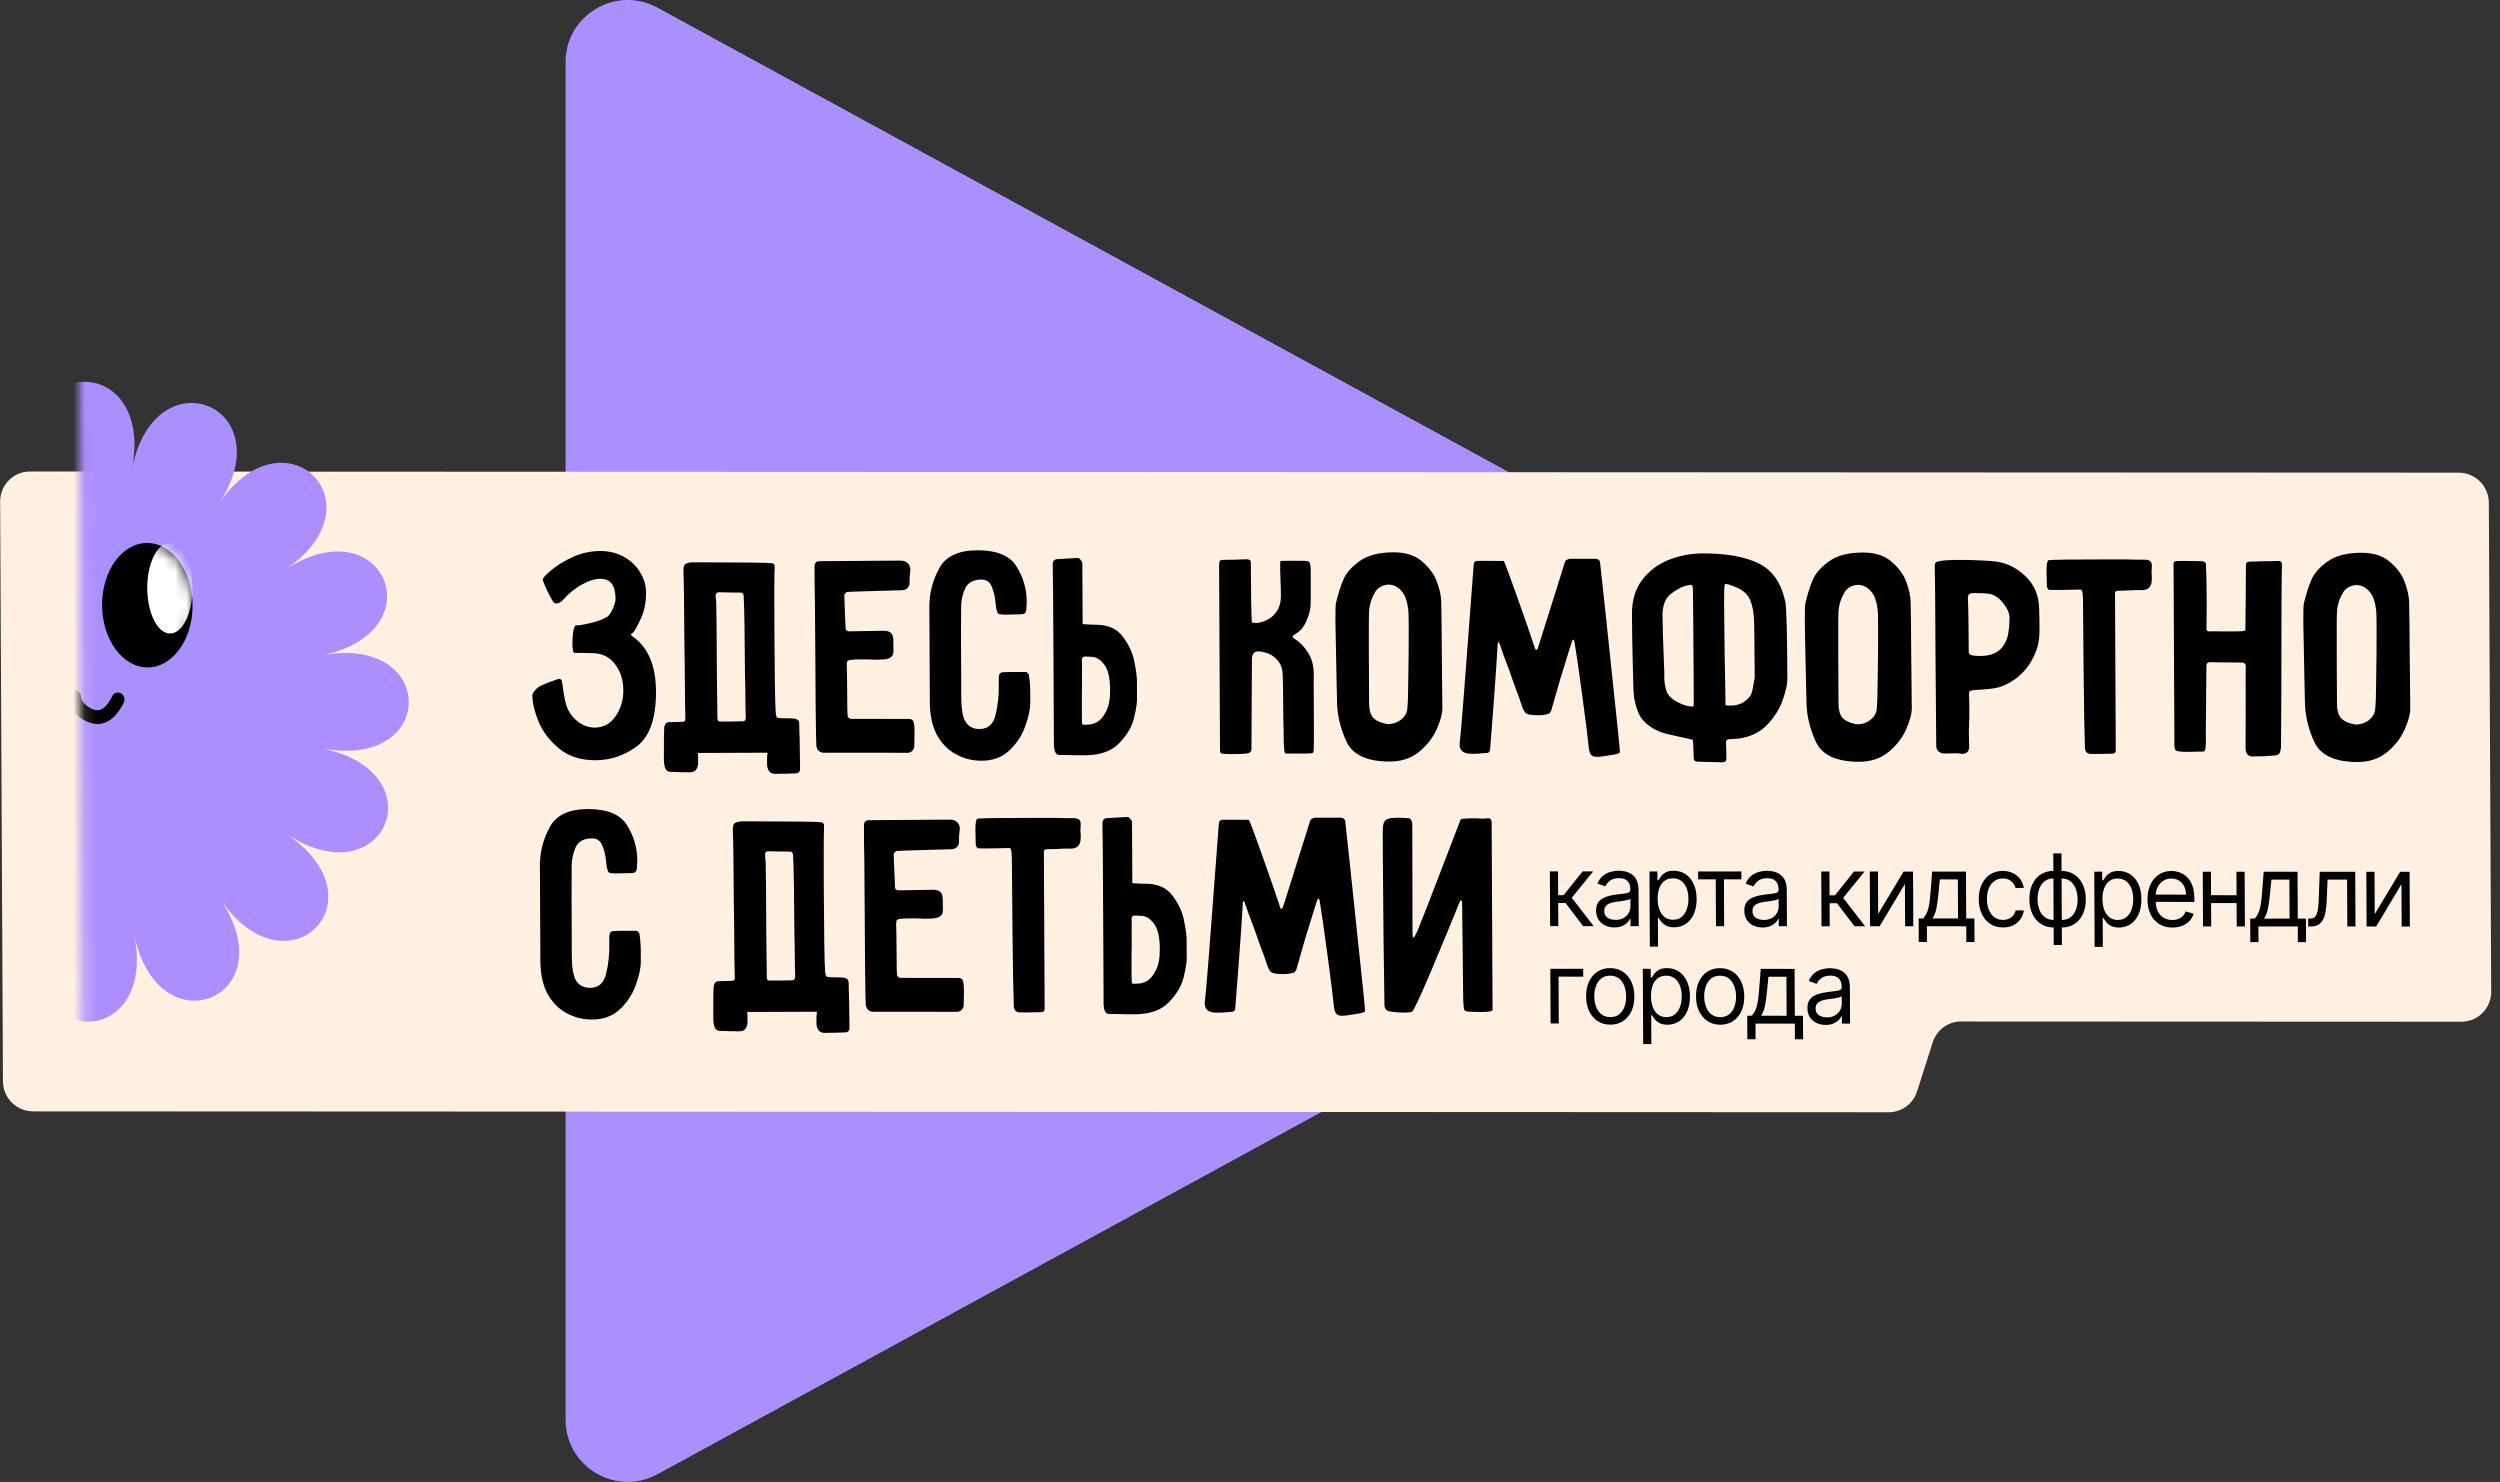
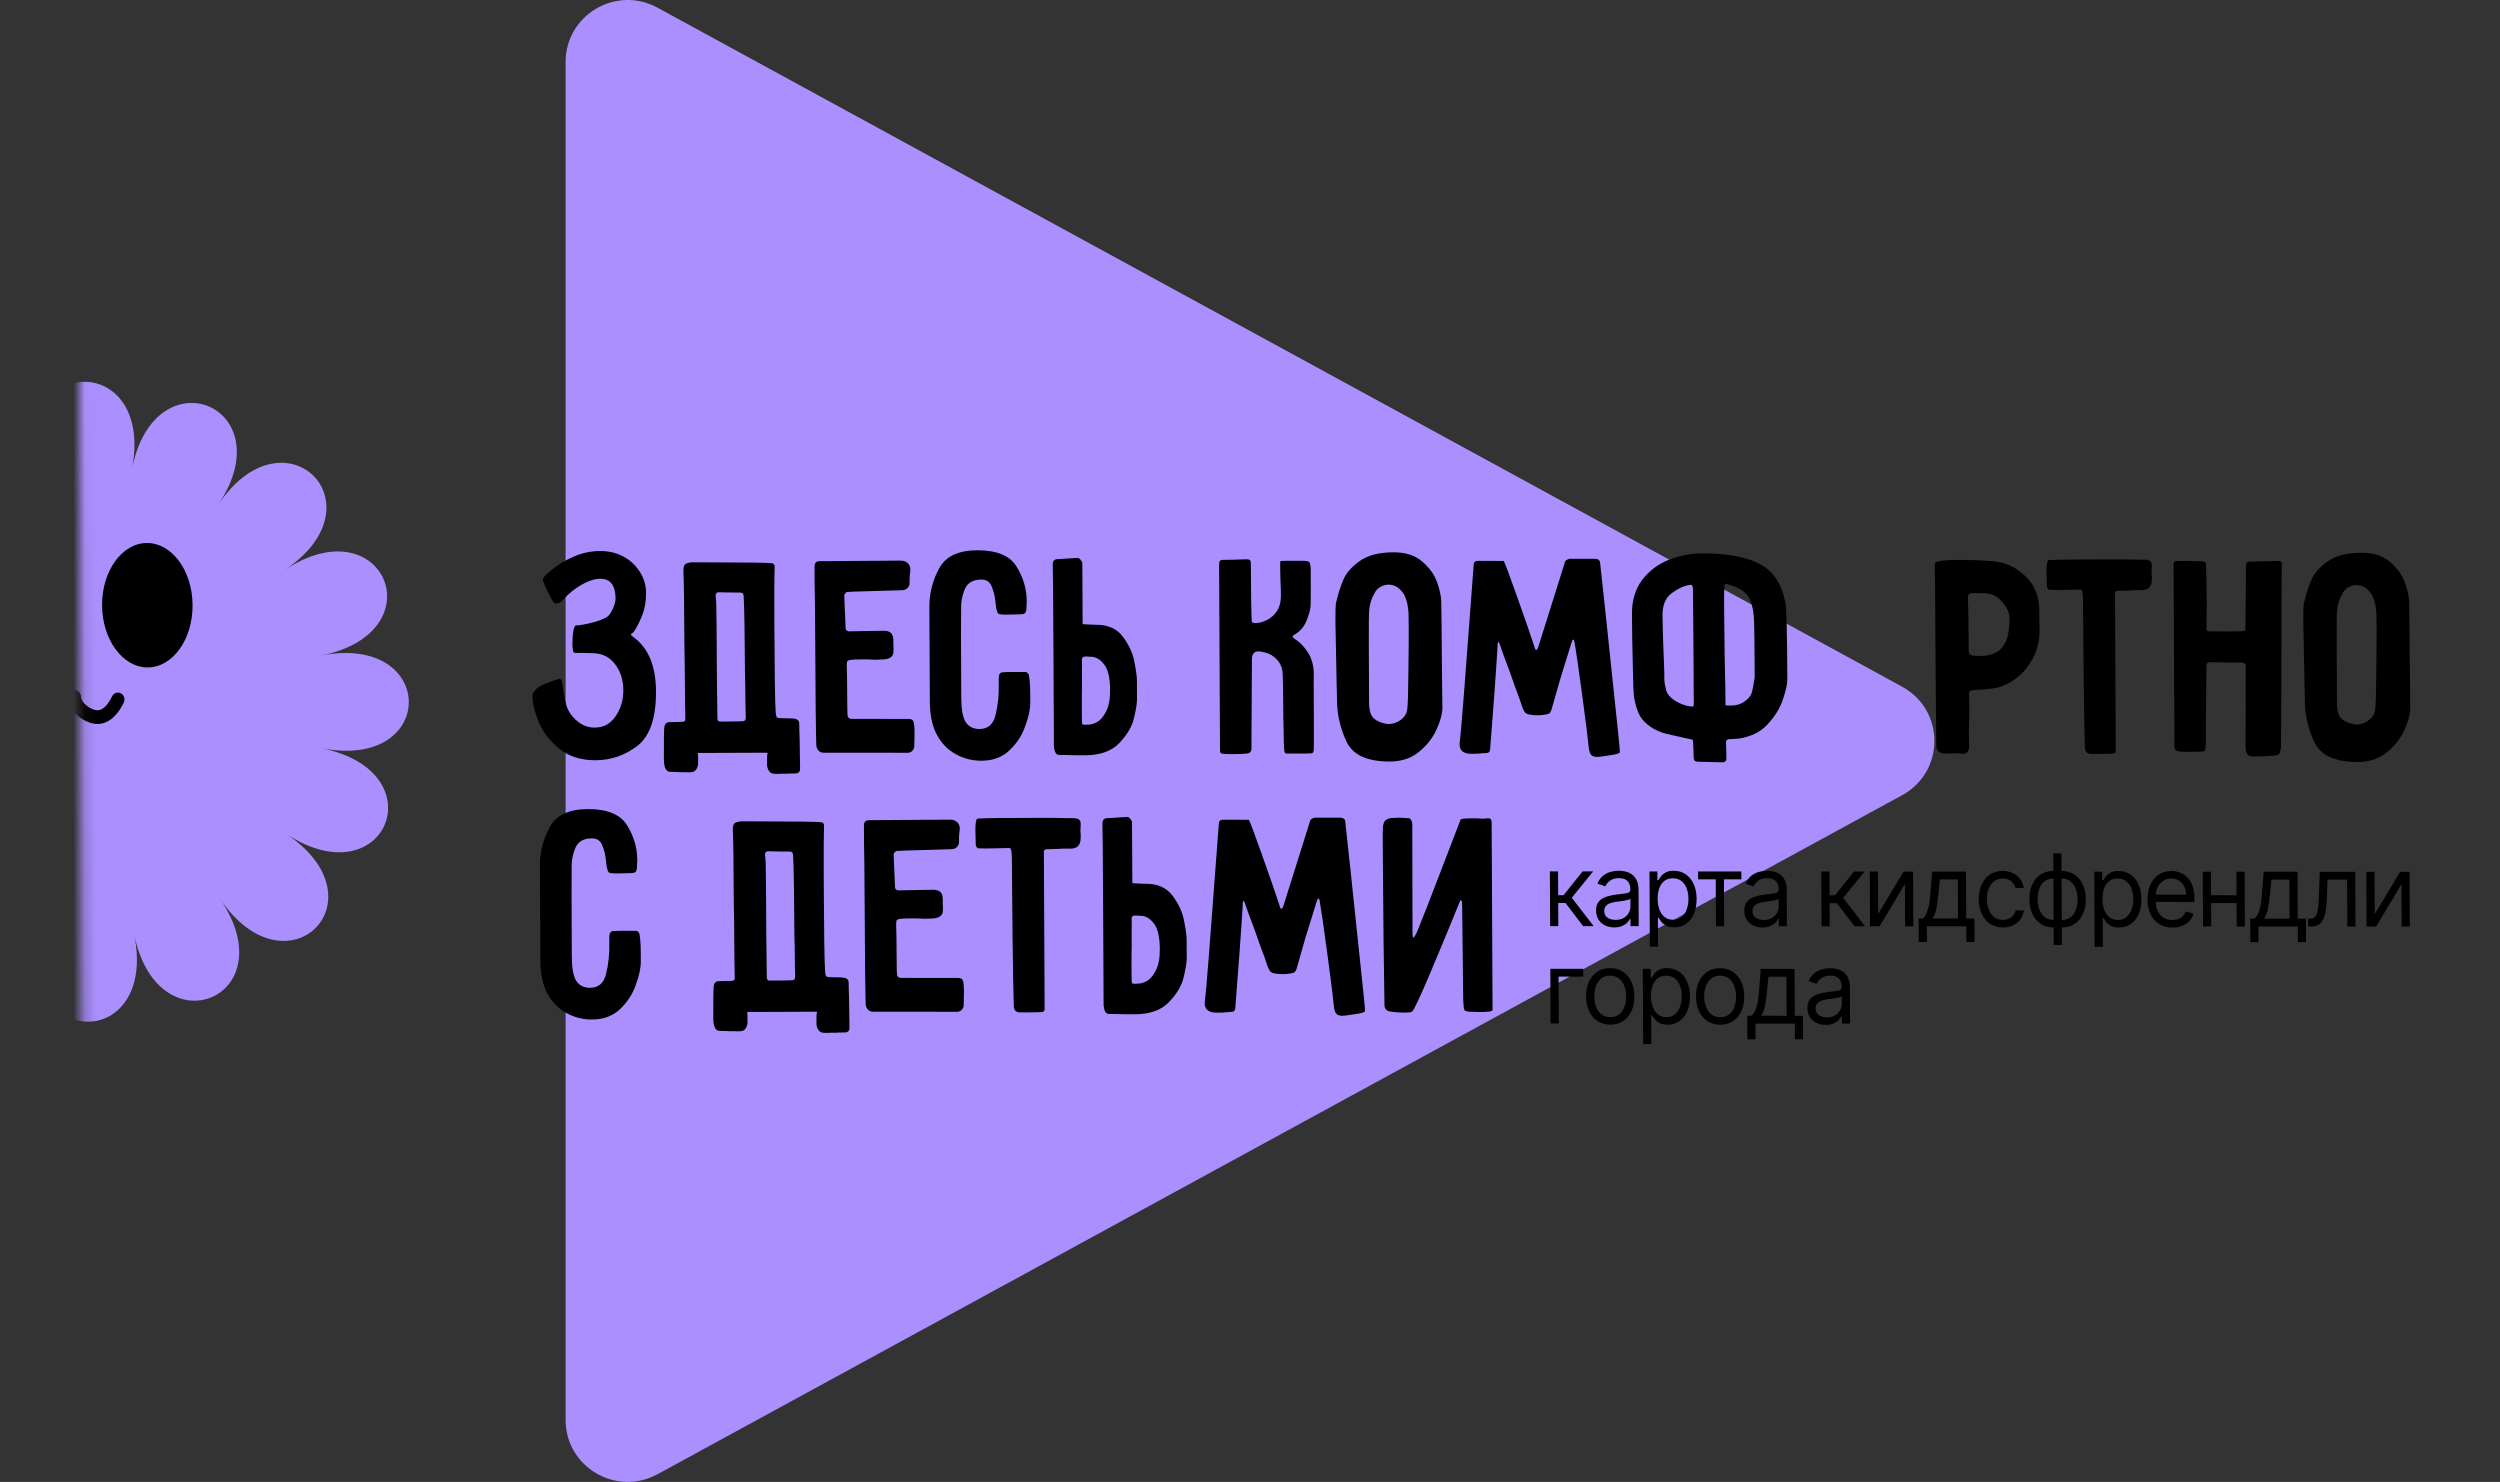
<svg xmlns="http://www.w3.org/2000/svg" width="221" height="131" viewBox="0 0 221 131" fill="none">
  <rect x="0" y="0" width="221" height="131" fill="#333333" stroke="none" />
  <path d="M168.148 70.296C171.951 68.221 171.951 62.779 168.148 60.704L58.126 0.68C54.468 -1.316 50 1.321 50 5.476V125.524C50 129.679 54.468 132.316 58.126 130.32L168.148 70.296Z" fill="#AC8FFF" />
-   <path d="M217.354 41.783L13.672 41.686L2.646 41.681C1.185 41.68 0.006 42.869 0.013 44.336L0.261 95.587C0.268 97.054 1.458 98.244 2.92 98.245L28.644 98.257L166.957 98.323C168.102 98.324 169.114 97.585 169.463 96.491L170.858 92.132C171.208 91.038 172.219 90.299 173.364 90.3L217.589 90.321C219.05 90.321 220.229 89.132 220.222 87.665L220.013 44.441C220.006 42.974 218.815 41.784 217.354 41.783Z" fill="#FFF0E2" />
  <path d="M49.155 53.345C49.083 53.345 49.02 53.318 48.965 53.264C48.857 53.157 48.666 52.824 48.394 52.267C48.121 51.691 47.985 51.341 47.984 51.215C47.983 51.089 48.243 50.81 48.763 50.379C49.282 49.948 49.919 49.562 50.673 49.221C51.445 48.88 52.245 48.709 53.072 48.71C53.846 48.71 54.539 48.881 55.153 49.223C55.766 49.565 56.245 50.023 56.59 50.599C56.934 51.156 57.108 51.749 57.111 52.379C57.115 53.187 56.983 53.906 56.717 54.535C56.45 55.146 56.218 55.587 56.021 55.856C55.986 55.91 55.932 55.955 55.86 55.991C55.806 56.027 55.779 56.063 55.78 56.099C55.78 56.153 55.861 56.233 56.024 56.341C57.324 57.295 57.979 58.886 57.99 61.115C58.001 63.469 57.451 65.078 56.34 65.94C55.229 66.784 53.989 67.206 52.622 67.206C51.327 67.205 50.264 66.863 49.433 66.179C48.602 65.496 47.995 64.705 47.613 63.806C47.249 62.907 47.065 62.134 47.062 61.487C47.062 61.361 47.124 61.226 47.249 61.083C47.374 60.921 47.509 60.795 47.652 60.705C47.975 60.526 48.532 60.301 49.322 60.032C49.358 59.996 49.412 59.996 49.484 60.032C49.574 60.05 49.628 60.077 49.646 60.113C49.683 60.221 49.748 60.625 49.841 61.326C49.952 62.01 50.081 62.486 50.226 62.756C50.444 63.187 50.76 63.556 51.176 63.861C51.609 64.167 52.068 64.32 52.554 64.32C53.346 64.321 53.965 63.989 54.411 63.324C54.876 62.659 55.106 61.886 55.102 61.005C55.097 60.125 54.86 59.37 54.389 58.74C53.918 58.093 53.26 57.76 52.414 57.742C51.947 57.724 51.407 57.714 50.795 57.714C50.669 57.714 50.605 57.435 50.602 56.878C50.6 56.501 50.626 56.141 50.678 55.8C50.748 55.458 50.828 55.287 50.918 55.288C51.188 55.288 51.62 55.216 52.212 55.072C52.824 54.929 53.308 54.749 53.667 54.534C53.846 54.408 54.016 54.166 54.176 53.806C54.337 53.447 54.416 53.15 54.415 52.916C54.409 51.748 53.966 51.164 53.084 51.163C52.58 51.163 52.015 51.343 51.387 51.702C50.777 52.061 50.257 52.483 49.828 52.968C49.613 53.22 49.389 53.346 49.155 53.345Z" fill="black" />
  <path d="M58.727 64.269C58.78 63.964 58.95 63.82 59.238 63.838L60.291 63.812C60.506 63.812 60.605 63.713 60.586 63.516C60.564 62.671 60.55 61.646 60.544 60.442C60.538 59.237 60.523 58.051 60.5 56.883C60.484 53.504 60.455 51.365 60.415 50.466C60.413 50.178 60.458 49.989 60.547 49.9C60.637 49.81 60.825 49.747 61.113 49.711L62.354 49.712C65.934 49.714 67.913 49.741 68.292 49.795C68.328 49.795 68.364 49.822 68.4 49.877C68.454 49.93 68.481 49.984 68.482 50.038C68.45 50.901 68.44 52.609 68.453 55.161C68.474 59.529 68.513 62.135 68.571 62.98C68.59 63.214 68.627 63.358 68.681 63.411C68.736 63.465 68.889 63.492 69.14 63.493C69.608 63.493 69.95 63.502 70.166 63.52C70.328 63.538 70.445 63.583 70.517 63.655C70.608 63.709 70.653 63.826 70.654 64.006C70.656 64.455 70.667 64.868 70.687 65.246L70.727 67.888C70.728 68.086 70.692 68.212 70.621 68.266C70.549 68.337 70.432 68.373 70.27 68.373C69.929 68.373 69.668 68.382 69.488 68.4C69.344 68.4 69.173 68.4 68.975 68.4C68.777 68.418 68.588 68.417 68.409 68.399C68.228 68.381 68.093 68.309 68.003 68.183C67.912 68.076 67.849 67.914 67.811 67.698L67.808 67.024C67.807 66.844 67.825 66.683 67.86 66.539L61.68 66.563C61.699 66.653 61.708 66.76 61.709 66.886L61.712 67.56C61.677 67.776 61.615 67.938 61.525 68.046C61.436 68.171 61.301 68.243 61.122 68.261C60.942 68.279 60.753 68.279 60.555 68.261C60.357 68.261 60.186 68.261 60.042 68.26C59.862 68.243 59.601 68.233 59.259 68.233C58.882 68.233 58.691 67.864 58.687 67.127C58.68 65.564 58.693 64.611 58.727 64.269ZM63.259 52.678C63.297 53.002 63.316 53.235 63.316 53.379C63.337 53.864 63.356 56.03 63.375 59.877L63.42 63.544C63.42 63.598 63.438 63.652 63.474 63.706C63.529 63.76 63.574 63.786 63.61 63.786C64.509 63.787 65.184 63.778 65.633 63.761C65.742 63.761 65.813 63.734 65.849 63.68C65.903 63.626 65.929 63.536 65.929 63.41C65.909 62.997 65.897 62.44 65.894 61.739C65.89 61.038 65.878 60.337 65.856 59.636C65.839 56.112 65.801 53.803 65.742 52.706C65.741 52.49 65.641 52.383 65.444 52.383C64.616 52.382 63.986 52.373 63.554 52.355C63.356 52.355 63.258 52.462 63.259 52.678Z" fill="black" />
  <path d="M77.008 52.253C75.712 52.289 75.002 52.315 74.876 52.333C74.822 52.351 74.768 52.396 74.715 52.468C74.661 52.522 74.634 52.567 74.635 52.603L74.666 53.492L74.757 55.595C74.757 55.631 74.784 55.676 74.838 55.73C74.911 55.784 74.965 55.811 75.001 55.811L78.104 55.759C78.41 55.759 78.626 55.822 78.753 55.948C78.879 56.056 78.952 56.245 78.971 56.514C78.972 56.658 78.973 56.829 78.974 57.026C78.993 57.224 78.994 57.449 78.977 57.7C78.925 58.06 78.638 58.258 78.116 58.293C77.829 58.311 77.568 58.32 77.334 58.32C77.118 58.302 76.929 58.293 76.767 58.293L76.065 58.292C75.724 58.292 75.472 58.301 75.31 58.319C75.094 58.337 74.959 58.382 74.906 58.453C74.87 58.507 74.853 58.642 74.854 58.858C74.874 59.343 74.887 60.233 74.894 61.527C74.899 62.606 74.911 63.199 74.929 63.307C74.947 63.361 74.984 63.414 75.038 63.468C75.11 63.522 75.173 63.549 75.227 63.549L77.17 63.55L80.058 63.552C80.112 63.552 80.193 63.552 80.3 63.552C80.409 63.552 80.507 63.57 80.598 63.606C80.688 63.642 80.751 63.75 80.788 63.93C80.825 64.073 80.844 64.343 80.846 64.738L80.825 65.952C80.826 66.096 80.772 66.23 80.665 66.356C80.576 66.464 80.45 66.527 80.288 66.545L78.102 66.544L72.813 66.541C72.633 66.541 72.48 66.478 72.353 66.352C72.245 66.226 72.181 66.073 72.162 65.894C72.121 64.887 72.087 61.562 72.06 55.918C72.05 53.922 72.034 52.502 72.012 51.658C72.008 50.795 72.006 50.274 72.005 50.094C72.003 49.77 72.146 49.609 72.434 49.609L79.585 49.558C79.873 49.558 80.089 49.63 80.234 49.774C80.397 49.918 80.478 50.116 80.48 50.367L80.454 50.61C80.419 50.808 80.402 51.105 80.404 51.5C80.423 51.68 80.361 51.841 80.218 51.985C80.092 52.111 79.94 52.174 79.76 52.174C79.22 52.191 78.303 52.218 77.008 52.253Z" fill="black" />
  <path d="M88.004 63.205C88.216 62.36 88.311 61.471 88.288 60.536C88.288 60.464 88.287 60.347 88.287 60.185C88.286 60.006 88.294 59.853 88.311 59.727C88.311 59.673 88.338 59.61 88.391 59.538C88.463 59.467 88.535 59.431 88.607 59.431C88.823 59.413 89.173 59.404 89.659 59.404L90.684 59.405C90.739 59.405 90.793 59.441 90.847 59.513C90.919 59.567 90.955 59.62 90.956 59.674C91.03 60.142 91.068 60.636 91.071 61.157C91.073 61.679 91.075 61.993 91.075 62.101C91.078 62.694 90.929 63.395 90.627 64.204C90.343 65.013 89.879 65.722 89.234 66.333C88.589 66.944 87.763 67.249 86.755 67.249C85.946 67.248 85.198 67.059 84.513 66.681C83.828 66.322 83.267 65.755 82.832 64.982C82.414 64.209 82.202 63.229 82.197 62.043L82.156 53.55C82.168 52.382 82.459 51.276 83.03 50.234C83.601 49.174 84.731 48.644 86.423 48.645C88.132 48.646 89.276 49.123 89.857 50.075C90.455 51.028 90.757 52.053 90.762 53.15C90.763 53.347 90.755 53.491 90.737 53.581C90.738 53.653 90.738 53.698 90.738 53.716C90.739 53.913 90.704 54.066 90.632 54.174C90.579 54.264 90.39 54.309 90.066 54.309L88.852 54.335C88.546 54.335 88.348 54.308 88.258 54.254C88.186 54.182 88.122 54.029 88.067 53.795C88.048 53.706 88.02 53.472 87.982 53.094C87.945 52.699 87.844 52.294 87.68 51.881C87.516 51.449 87.209 51.233 86.759 51.233C86.039 51.233 85.555 51.502 85.306 52.041C85.074 52.581 84.96 53.129 84.963 53.686C84.948 54.369 84.952 57.029 84.974 61.667C84.979 62.691 85.109 63.41 85.363 63.824C85.635 64.237 86.04 64.444 86.58 64.445C87.336 64.445 87.81 64.032 88.004 63.205Z" fill="black" />
  <path d="M95.542 49.512C95.632 49.638 95.677 49.719 95.678 49.755L95.704 55.174C95.776 55.174 95.929 55.183 96.163 55.201C96.397 55.219 96.649 55.228 96.919 55.229C97.98 55.229 98.773 55.598 99.299 56.335C99.824 57.054 100.151 57.782 100.281 58.52C100.428 59.257 100.503 59.805 100.505 60.164L100.512 61.782C100.514 62.16 100.427 62.717 100.251 63.453C100.092 64.19 99.664 64.927 98.966 65.664C98.286 66.4 97.253 66.768 95.868 66.768C95.022 66.767 94.474 66.758 94.222 66.74L93.682 66.74C93.502 66.74 93.376 66.668 93.303 66.524C93.23 66.38 93.184 66.2 93.165 65.985L93.128 58.166C93.103 53.007 93.081 50.257 93.061 49.915C93.059 49.61 93.184 49.448 93.436 49.43L95.19 49.323C95.334 49.305 95.451 49.368 95.542 49.512ZM95.634 62.966C95.637 63.649 95.648 64 95.666 64.018C95.738 64.053 95.819 64.072 95.909 64.072L96.314 64.045C96.475 64.045 96.7 63.973 96.987 63.83C97.274 63.668 97.534 63.362 97.765 62.913C98.015 62.464 98.138 61.826 98.134 60.999C98.129 59.903 97.945 59.139 97.583 58.707C97.239 58.275 96.86 58.059 96.447 58.059L95.961 58.032C95.853 58.032 95.772 58.059 95.718 58.113C95.664 58.149 95.638 58.221 95.638 58.329C95.657 58.598 95.659 58.949 95.643 59.38C95.645 59.812 95.647 60.225 95.649 60.62C95.634 61.16 95.629 61.941 95.634 62.966Z" fill="black" />
  <path d="M110.575 49.843C110.588 52.557 110.614 54.255 110.653 54.938C110.654 55.028 110.771 55.073 111.005 55.074C111.293 55.074 111.607 54.993 111.948 54.831C112.307 54.67 112.612 54.409 112.862 54.05C113.112 53.672 113.236 53.205 113.233 52.648C113.231 52.199 113.22 51.803 113.2 51.462C113.199 51.138 113.188 50.752 113.168 50.302C113.165 49.853 113.173 49.619 113.191 49.601C113.209 49.583 113.461 49.574 113.947 49.575L115.134 49.575C115.476 49.575 115.674 49.611 115.728 49.683C115.801 49.737 115.846 49.935 115.866 50.277L115.871 51.22C115.877 52.532 115.872 53.314 115.855 53.566C115.821 53.979 115.688 54.447 115.457 54.968C115.226 55.471 114.886 55.848 114.437 56.1C114.329 56.154 114.276 56.217 114.276 56.288C114.276 56.342 114.331 56.405 114.439 56.477C114.944 56.783 115.378 57.251 115.741 57.88C116.05 58.455 116.179 59.156 116.129 59.983L116.145 63.353C116.154 65.187 116.15 66.175 116.133 66.319C116.133 66.373 116.115 66.436 116.079 66.508C116.044 66.562 116.008 66.589 115.972 66.589C115.846 66.607 115.504 66.615 114.947 66.615C114.173 66.615 113.75 66.615 113.678 66.615C113.624 66.597 113.579 66.534 113.542 66.426C113.524 66.318 113.504 66.021 113.484 65.536C113.481 64.799 113.468 64.152 113.448 63.595C113.437 61.276 113.412 59.865 113.373 59.362C113.317 58.93 113.145 58.571 112.855 58.283C112.566 57.977 112.232 57.779 111.854 57.689C111.602 57.617 111.395 57.581 111.233 57.581C110.855 57.581 110.667 57.824 110.67 58.309L110.627 66.209C110.628 66.442 110.494 66.577 110.224 66.613C109.9 66.649 109.424 66.666 108.794 66.666C108.326 66.666 108.038 66.639 107.93 66.585C107.876 66.549 107.848 66.459 107.848 66.315L107.769 49.976C107.768 49.796 107.785 49.671 107.821 49.599C107.875 49.527 107.982 49.491 108.144 49.491C108.684 49.491 109.368 49.474 110.195 49.438C110.339 49.438 110.438 49.465 110.492 49.519C110.546 49.555 110.574 49.636 110.574 49.762L110.575 49.843Z" fill="black" />
  <path d="M118.051 54.969C118.047 54.088 118.062 53.54 118.097 53.324C118.291 52.498 118.513 51.797 118.762 51.222C119.011 50.647 119.485 50.108 120.184 49.605C120.901 49.084 121.908 48.824 123.203 48.824C124.282 48.825 125.129 49.104 125.744 49.661C126.376 50.201 126.811 50.812 127.048 51.495C127.285 52.16 127.405 52.745 127.407 53.248C127.431 54.452 127.447 56.007 127.457 57.912C127.484 59.818 127.5 61.373 127.506 62.577C127.509 63.08 127.341 63.709 127.003 64.464C126.664 65.219 126.146 65.883 125.447 66.458C124.748 67.033 123.877 67.32 122.834 67.32C120.837 67.319 119.565 66.725 119.02 65.539C118.474 64.352 118.199 63.157 118.193 61.952L118.158 60.388C118.09 57.315 118.054 55.508 118.051 54.969ZM124.53 55.377C124.526 54.478 124.514 54.002 124.496 53.948C124.458 53.588 124.394 53.273 124.303 53.004C124.229 52.734 124.093 52.482 123.894 52.249C123.568 51.871 123.19 51.682 122.758 51.682C122.488 51.682 122.237 51.754 122.003 51.897C121.788 52.023 121.618 52.212 121.493 52.463C121.244 52.913 121.093 53.38 121.041 53.865C121.007 54.099 120.994 55.33 121.005 57.559L121.022 60.983L121.028 62.196C121.03 62.736 121.14 63.14 121.357 63.41C121.593 63.679 121.971 63.868 122.494 63.977C122.548 63.995 122.638 64.004 122.764 64.004C123.141 64.004 123.501 63.878 123.841 63.627C124.182 63.357 124.369 63.043 124.403 62.683C124.455 62.27 124.486 61.281 124.497 59.717C124.525 58.136 124.536 56.689 124.53 55.377Z" fill="black" />
  <path d="M131.538 49.583L132.914 49.584C132.968 49.584 133.36 50.617 134.09 52.685C134.819 54.734 135.33 56.209 135.622 57.107C135.678 57.341 135.741 57.458 135.813 57.458C135.867 57.458 135.921 57.377 135.974 57.215L138.339 49.694C138.357 49.604 138.419 49.532 138.527 49.479C138.653 49.425 138.734 49.398 138.769 49.398L141.09 49.399C141.108 49.399 141.144 49.408 141.198 49.426C141.252 49.444 141.307 49.48 141.361 49.534C141.415 49.57 141.442 49.624 141.443 49.696C141.706 52.05 142.064 55.412 142.517 59.78C142.988 64.148 143.214 66.377 143.197 66.467C143.197 66.593 142.91 66.691 142.335 66.763C141.777 66.853 141.463 66.897 141.391 66.897C141.049 66.933 140.815 66.888 140.689 66.762C140.562 66.654 140.48 66.421 140.442 66.061C140.385 65.414 140.198 63.913 139.881 61.558C139.563 59.185 139.331 57.577 139.183 56.732C139.164 56.606 139.128 56.543 139.074 56.543C139.038 56.543 138.993 56.615 138.94 56.758C138.621 57.765 138.276 58.879 137.904 60.101C137.55 61.323 137.293 62.222 137.134 62.797C137.045 62.977 136.974 63.076 136.92 63.094C136.614 63.183 136.291 63.228 135.949 63.228C135.661 63.228 135.427 63.21 135.247 63.174C135.067 63.156 134.923 63.093 134.814 62.985C134.724 62.859 134.642 62.697 134.569 62.499C134.405 61.978 134.195 61.394 133.94 60.746C133.703 60.081 133.539 59.614 133.447 59.344C132.973 58.086 132.682 57.286 132.572 56.944C132.572 56.908 132.554 56.872 132.518 56.836C132.499 56.782 132.481 56.755 132.463 56.755C132.409 56.755 132.383 56.89 132.384 57.16C132.318 58.274 132.217 59.757 132.082 61.608C131.947 63.442 131.828 64.987 131.727 66.246C131.71 66.461 131.593 66.569 131.377 66.569C131.251 66.569 131.018 66.587 130.676 66.623C130.352 66.641 130.064 66.64 129.812 66.622C129.29 66.55 129.028 66.28 129.026 65.813C129.025 65.705 129.034 65.615 129.052 65.543C129.139 64.968 129.545 59.774 130.272 49.96C130.27 49.708 130.396 49.583 130.648 49.583L131.538 49.583Z" fill="black" />
  <path d="M149.663 65.526L149.635 65.391C149.491 65.355 149.329 65.319 149.149 65.283C148.987 65.247 148.825 65.211 148.663 65.175L147.339 64.878C146.42 64.644 145.698 64.212 145.174 63.583C144.866 63.205 144.629 62.585 144.463 61.722C144.408 61.434 144.367 60.482 144.341 58.864C144.297 57.228 144.272 55.701 144.265 54.281C144.259 53.076 144.56 52.07 145.168 51.261C145.794 50.453 146.583 49.86 147.534 49.483C148.504 49.106 149.52 48.918 150.581 48.918C152.632 48.919 154.262 49.217 155.47 49.81C156.696 50.404 157.484 51.555 157.834 53.263C157.927 53.802 157.983 56.067 158.002 60.057C158.004 60.47 157.872 61.063 157.606 61.836C157.358 62.591 156.911 63.319 156.267 64.02C155.641 64.702 154.797 65.124 153.737 65.286C153.377 65.321 153.107 65.339 152.927 65.339C152.693 65.339 152.577 65.438 152.578 65.635C152.597 65.905 152.608 66.382 152.612 67.064C152.613 67.28 152.487 67.388 152.235 67.388L150.076 67.333C149.842 67.333 149.725 67.216 149.724 66.982C149.723 66.731 149.702 66.245 149.663 65.526ZM152.46 57.951C152.506 60.072 152.531 61.537 152.535 62.346C152.625 62.364 152.769 62.373 152.967 62.373C153.525 62.374 153.983 62.221 154.341 61.916C154.628 61.682 154.797 61.458 154.85 61.242C154.921 61.026 155.009 60.577 155.114 59.894L155.11 59.058C155.1 57.045 155.084 55.679 155.063 54.96C155.041 54.169 154.921 53.522 154.703 53.018C154.484 52.515 154.051 52.137 153.402 51.885C153.348 51.867 153.204 51.813 152.969 51.723C152.753 51.633 152.591 51.606 152.483 51.642C152.429 51.642 152.405 52.307 152.412 53.637L152.46 57.951ZM148.026 61.913C148.64 62.29 149.198 62.47 149.702 62.453C149.719 62.345 149.728 62.201 149.727 62.021L149.723 61.185L149.715 59.487C149.698 56.161 149.677 53.672 149.651 52.018C149.65 51.803 149.578 51.695 149.434 51.695L149.299 51.722C148.832 51.793 148.32 52.036 147.765 52.449C147.227 52.844 146.96 53.5 146.964 54.417C146.969 55.261 147.022 56.924 147.123 59.405C147.124 59.513 147.125 59.728 147.127 60.052C147.146 60.375 147.202 60.708 147.293 61.05C147.403 61.373 147.647 61.661 148.026 61.913Z" fill="black" />
-   <path d="M159.547 54.989C159.543 54.108 159.558 53.56 159.593 53.344C159.787 52.517 160.008 51.817 160.257 51.242C160.506 50.666 160.981 50.127 161.68 49.624C162.397 49.103 163.403 48.843 164.698 48.844C165.778 48.844 166.625 49.123 167.239 49.681C167.871 50.221 168.306 50.832 168.543 51.515C168.78 52.18 168.9 52.764 168.903 53.268C168.926 54.472 168.943 56.027 168.952 57.932C168.979 59.837 168.996 61.392 169.002 62.597C169.004 63.1 168.836 63.729 168.498 64.484C168.16 65.239 167.641 65.903 166.943 66.478C166.244 67.053 165.373 67.34 164.329 67.34C162.332 67.339 161.061 66.745 160.515 65.558C159.97 64.372 159.694 63.176 159.688 61.972L159.654 60.408C159.585 57.335 159.549 55.528 159.547 54.989ZM166.025 55.396C166.021 54.498 166.01 54.021 165.992 53.967C165.954 53.608 165.889 53.293 165.798 53.024C165.725 52.754 165.589 52.502 165.39 52.269C165.064 51.891 164.685 51.702 164.253 51.702C163.984 51.702 163.732 51.773 163.499 51.917C163.284 52.043 163.114 52.231 162.989 52.483C162.739 52.932 162.589 53.4 162.537 53.885C162.502 54.118 162.49 55.35 162.501 57.579L162.517 61.003L162.523 62.216C162.526 62.755 162.636 63.16 162.853 63.429C163.088 63.699 163.467 63.888 163.989 63.996C164.043 64.014 164.133 64.023 164.259 64.023C164.637 64.024 164.996 63.898 165.337 63.646C165.677 63.377 165.865 63.062 165.899 62.703C165.951 62.29 165.982 61.301 165.992 59.737C166.021 58.156 166.032 56.709 166.025 55.396Z" fill="black" />
  <path d="M180.286 54.864L180.29 55.835C180.295 56.841 180.003 57.794 179.414 58.692C178.824 59.591 178.018 60.246 176.994 60.659C176.671 60.785 176.204 60.874 175.592 60.928C174.981 60.964 174.594 60.991 174.432 61.008C174.271 61.026 174.163 61.062 174.109 61.116C174.073 61.17 174.056 61.278 174.057 61.44C174.076 61.709 174.087 62.105 174.089 62.626C174.092 63.219 174.085 63.66 174.069 63.947C174.07 64.163 174.062 64.442 174.046 64.783C174.047 65.106 174.058 65.493 174.078 65.942C174.081 66.41 173.875 66.643 173.461 66.643L173.245 66.616C173.155 66.598 173.011 66.589 172.813 66.589L171.896 66.615C171.41 66.579 171.166 66.345 171.164 65.914L171.097 57.745C171.074 52.927 171.053 50.357 171.033 50.033C171.032 49.907 171.05 49.818 171.086 49.764C171.139 49.692 171.229 49.647 171.355 49.629C171.678 49.539 172.308 49.495 173.243 49.495C174.215 49.496 175.168 49.532 176.104 49.604C177.148 49.677 178.068 50.064 178.863 50.765C179.657 51.449 180.111 52.303 180.224 53.327C180.262 53.597 180.282 54.109 180.286 54.864ZM173.961 52.866C174.001 53.693 174.027 55.283 174.038 57.638C174.039 57.692 174.057 57.746 174.093 57.8C174.147 57.854 174.192 57.89 174.228 57.908C174.445 57.962 174.715 57.989 175.038 57.989C176.046 57.989 176.746 57.666 177.139 57.019C177.353 56.678 177.486 56.319 177.538 55.941C177.608 55.546 177.642 55.087 177.64 54.566C177.62 54.153 177.42 53.721 177.04 53.272C176.678 52.822 176.272 52.561 175.821 52.489C175.551 52.453 175.254 52.435 174.931 52.435C174.607 52.435 174.418 52.435 174.364 52.435C174.094 52.434 173.96 52.578 173.961 52.866Z" fill="black" />
  <path d="M180.912 50.577C180.909 49.966 180.962 49.616 181.069 49.526C181.357 49.472 183.318 49.446 186.952 49.448C187.905 49.448 188.571 49.458 188.949 49.476C189.345 49.476 189.579 49.476 189.651 49.476C189.867 49.494 190.011 49.539 190.083 49.611C190.173 49.683 190.219 49.809 190.22 49.989L190.22 50.096C190.203 50.294 190.195 50.465 190.196 50.609C190.214 50.752 190.224 50.869 190.224 50.959C190.226 51.193 190.217 51.364 190.2 51.471C190.13 51.939 189.835 52.172 189.313 52.172C189.043 52.154 188.647 52.163 188.126 52.199L187.235 52.225C187.055 52.225 186.966 52.297 186.966 52.441L186.967 52.522L186.986 56.566L187.033 66.326C187.034 66.524 186.936 66.623 186.738 66.623C186.324 66.64 185.704 66.649 184.876 66.648C184.498 66.648 184.308 66.451 184.307 66.055C184.265 65.013 184.228 62.856 184.194 59.584C184.16 56.313 184.141 54.111 184.135 52.978C184.135 52.889 184.125 52.727 184.106 52.493C184.087 52.242 184.023 52.116 183.915 52.116C183.807 52.115 183.403 52.124 182.701 52.142C182.017 52.16 181.496 52.159 181.136 52.141C181.1 52.141 181.064 52.105 181.027 52.033C180.973 51.961 180.946 51.898 180.946 51.844L180.912 50.577Z" fill="black" />
  <path d="M194.973 66.06C194.956 66.312 194.885 66.438 194.759 66.438L193.464 66.464C193.104 66.464 192.852 66.455 192.708 66.437C192.528 66.418 192.402 66.382 192.329 66.329C192.275 66.257 192.239 66.14 192.22 65.978C192.219 65.798 192.218 65.672 192.218 65.6L192.204 62.689L192.153 52.12L192.143 50.017C192.143 49.998 192.142 49.945 192.142 49.855C192.141 49.765 192.168 49.693 192.222 49.639C192.258 49.603 192.536 49.585 193.058 49.586L194.758 49.613C194.812 49.631 194.867 49.667 194.921 49.721C194.975 49.757 195.002 49.784 195.002 49.802C195.042 50.593 195.066 51.752 195.073 53.28L195.057 55.491C195.039 55.581 195.048 55.662 195.085 55.734C195.121 55.788 195.184 55.815 195.274 55.815L195.328 55.815C195.67 55.797 195.958 55.797 196.192 55.815C196.425 55.815 196.614 55.815 196.758 55.816L197.46 55.816C197.82 55.816 198.099 55.807 198.296 55.789C198.314 55.789 198.377 55.771 198.485 55.735C198.501 55.394 198.508 54.936 198.505 54.36C198.503 53.785 198.509 53.219 198.524 52.662L198.538 50.02C198.538 49.876 198.564 49.777 198.618 49.723C198.69 49.669 198.797 49.642 198.941 49.642C199.355 49.642 199.67 49.634 199.886 49.616C200.551 49.616 201.028 49.607 201.316 49.59C201.586 49.554 201.721 49.662 201.722 49.913L201.723 49.994C201.69 50.623 201.672 54.425 201.67 61.399L201.639 66.09C201.604 66.36 201.551 66.54 201.479 66.629C201.408 66.719 201.246 66.773 200.994 66.791C200.437 66.845 199.798 66.871 199.079 66.871C198.899 66.871 198.754 66.799 198.646 66.655C198.555 66.511 198.509 66.332 198.508 66.116L198.519 62.746C198.509 60.697 198.512 59.42 198.527 58.917C198.527 58.809 198.5 58.728 198.445 58.674C198.409 58.62 198.328 58.584 198.202 58.566C196.943 58.566 195.998 58.556 195.368 58.538C195.152 58.538 195.045 58.655 195.046 58.888L194.993 64.685C194.994 64.793 194.995 64.982 194.996 65.251C195.015 65.521 195.007 65.791 194.973 66.06Z" fill="black" />
  <path d="M203.612 55.01C203.608 54.129 203.623 53.581 203.658 53.365C203.852 52.538 204.074 51.838 204.323 51.263C204.572 50.688 205.046 50.148 205.745 49.645C206.462 49.125 207.469 48.864 208.764 48.865C209.843 48.866 210.69 49.145 211.305 49.702C211.937 50.242 212.372 50.853 212.609 51.536C212.846 52.201 212.966 52.785 212.968 53.289C212.992 54.493 213.008 56.048 213.018 57.953C213.045 59.859 213.061 61.413 213.067 62.618C213.07 63.121 212.902 63.75 212.564 64.505C212.225 65.26 211.707 65.924 211.008 66.499C210.309 67.074 209.438 67.361 208.395 67.361C206.398 67.36 205.126 66.766 204.581 65.579C204.035 64.393 203.76 63.197 203.754 61.993L203.719 60.429C203.651 57.356 203.615 55.549 203.612 55.01ZM210.091 55.417C210.087 54.519 210.075 54.042 210.057 53.989C210.019 53.629 209.955 53.314 209.864 53.045C209.79 52.775 209.654 52.523 209.455 52.29C209.129 51.912 208.751 51.723 208.319 51.723C208.049 51.723 207.798 51.794 207.564 51.938C207.349 52.064 207.179 52.252 207.054 52.504C206.805 52.953 206.654 53.421 206.602 53.906C206.568 54.14 206.556 55.371 206.566 57.6L206.583 61.024L206.589 62.237C206.591 62.776 206.701 63.181 206.918 63.451C207.154 63.72 207.532 63.909 208.055 64.017C208.109 64.035 208.199 64.044 208.325 64.044C208.702 64.045 209.062 63.919 209.402 63.667C209.743 63.398 209.93 63.084 209.964 62.724C210.016 62.311 210.048 61.322 210.058 59.758C210.086 58.177 210.097 56.73 210.091 55.417Z" fill="black" />
  <path d="M53.577 86.083C53.789 85.238 53.883 84.349 53.861 83.414C53.86 83.342 53.86 83.225 53.859 83.064C53.858 82.884 53.867 82.731 53.884 82.605C53.884 82.551 53.91 82.488 53.964 82.416C54.035 82.345 54.107 82.309 54.179 82.309C54.395 82.291 54.746 82.282 55.232 82.282L56.257 82.283C56.311 82.283 56.365 82.319 56.419 82.391C56.492 82.445 56.528 82.499 56.528 82.552C56.602 83.02 56.641 83.514 56.643 84.035C56.646 84.557 56.647 84.871 56.648 84.979C56.651 85.572 56.501 86.273 56.199 87.082C55.915 87.891 55.451 88.6 54.806 89.211C54.162 89.822 53.336 90.127 52.328 90.127C51.518 90.126 50.771 89.937 50.085 89.56C49.4 89.2 48.84 88.633 48.404 87.86C47.986 87.087 47.775 86.107 47.769 84.921L47.728 76.428C47.74 75.26 48.032 74.154 48.603 73.112C49.173 72.052 50.304 71.522 51.995 71.523C53.704 71.524 54.849 72.001 55.429 72.954C56.028 73.906 56.33 74.931 56.335 76.028C56.336 76.225 56.327 76.369 56.31 76.459C56.31 76.531 56.31 76.576 56.31 76.594C56.312 76.792 56.276 76.944 56.205 77.052C56.151 77.142 55.963 77.187 55.639 77.187L54.425 77.213C54.119 77.213 53.921 77.186 53.83 77.132C53.758 77.06 53.694 76.907 53.639 76.673C53.621 76.584 53.593 76.35 53.555 75.972C53.517 75.577 53.416 75.172 53.252 74.759C53.088 74.328 52.781 74.112 52.331 74.111C51.612 74.111 51.127 74.38 50.878 74.92C50.647 75.459 50.533 76.007 50.535 76.564C50.521 77.247 50.525 79.907 50.547 84.545C50.552 85.569 50.681 86.288 50.935 86.702C51.207 87.115 51.613 87.323 52.153 87.323C52.908 87.323 53.383 86.91 53.577 86.083Z" fill="black" />
  <path d="M63.095 87.166C63.147 86.861 63.318 86.717 63.605 86.735L64.658 86.709C64.874 86.709 64.972 86.61 64.953 86.412C64.931 85.567 64.917 84.543 64.911 83.338C64.906 82.134 64.891 80.948 64.867 79.779C64.851 76.4 64.823 74.261 64.782 73.362C64.781 73.075 64.825 72.886 64.914 72.796C65.004 72.707 65.193 72.644 65.48 72.608L66.722 72.608C70.302 72.61 72.281 72.638 72.659 72.692C72.695 72.692 72.731 72.719 72.767 72.773C72.822 72.827 72.849 72.881 72.849 72.935C72.817 73.798 72.808 75.505 72.82 78.058C72.841 82.425 72.88 85.032 72.939 85.877C72.958 86.11 72.994 86.254 73.049 86.308C73.103 86.362 73.256 86.389 73.508 86.389C73.975 86.389 74.317 86.399 74.533 86.417C74.695 86.435 74.812 86.48 74.885 86.552C74.975 86.606 75.021 86.722 75.022 86.902C75.024 87.352 75.035 87.765 75.055 88.142L75.094 90.785C75.095 90.983 75.06 91.108 74.988 91.162C74.916 91.234 74.8 91.27 74.638 91.27C74.296 91.27 74.035 91.279 73.855 91.296C73.711 91.296 73.54 91.296 73.343 91.296C73.145 91.314 72.956 91.314 72.776 91.296C72.596 91.278 72.461 91.206 72.37 91.08C72.28 90.972 72.216 90.81 72.179 90.595L72.175 89.921C72.175 89.741 72.192 89.579 72.227 89.435L66.047 89.459C66.066 89.549 66.075 89.657 66.076 89.783L66.079 90.457C66.044 90.673 65.982 90.834 65.893 90.942C65.803 91.068 65.669 91.14 65.489 91.158C65.309 91.176 65.12 91.175 64.922 91.157C64.724 91.157 64.553 91.157 64.409 91.157C64.23 91.139 63.969 91.13 63.627 91.13C63.249 91.13 63.058 90.761 63.055 90.024C63.047 88.46 63.06 87.508 63.095 87.166ZM67.626 75.575C67.664 75.898 67.683 76.132 67.684 76.276C67.704 76.761 67.724 78.927 67.742 82.774L67.787 86.44C67.787 86.494 67.805 86.548 67.842 86.602C67.896 86.656 67.941 86.683 67.977 86.683C68.877 86.684 69.551 86.675 70.001 86.657C70.109 86.657 70.181 86.63 70.216 86.576C70.27 86.522 70.297 86.433 70.296 86.307C70.276 85.893 70.264 85.336 70.261 84.635C70.258 83.934 70.245 83.233 70.224 82.532C70.207 79.009 70.169 76.699 70.109 75.603C70.108 75.387 70.009 75.279 69.811 75.279C68.983 75.279 68.354 75.269 67.922 75.251C67.724 75.251 67.625 75.359 67.626 75.575Z" fill="black" />
  <path d="M81.375 75.15C80.08 75.185 79.369 75.212 79.243 75.23C79.189 75.248 79.136 75.293 79.082 75.365C79.028 75.418 79.002 75.463 79.002 75.499L79.033 76.389L79.124 78.492C79.124 78.528 79.152 78.573 79.206 78.627C79.278 78.681 79.332 78.708 79.368 78.708L82.471 78.655C82.777 78.656 82.993 78.719 83.12 78.844C83.246 78.952 83.319 79.141 83.338 79.411C83.339 79.555 83.34 79.725 83.341 79.923C83.36 80.121 83.361 80.346 83.344 80.597C83.292 80.957 83.005 81.154 82.484 81.19C82.196 81.208 81.935 81.217 81.701 81.216C81.485 81.198 81.296 81.189 81.134 81.189L80.433 81.189C80.091 81.189 79.839 81.198 79.677 81.216C79.461 81.233 79.327 81.278 79.273 81.35C79.237 81.404 79.22 81.539 79.221 81.754C79.241 82.24 79.255 83.13 79.261 84.424C79.266 85.502 79.278 86.095 79.296 86.203C79.315 86.257 79.351 86.311 79.405 86.365C79.477 86.419 79.54 86.446 79.594 86.446L81.537 86.447L84.425 86.448C84.479 86.448 84.56 86.448 84.668 86.448C84.776 86.449 84.875 86.467 84.965 86.503C85.055 86.539 85.119 86.646 85.156 86.826C85.192 86.97 85.211 87.24 85.213 87.635L85.192 88.848C85.193 88.992 85.14 89.127 85.032 89.253C84.943 89.361 84.817 89.423 84.655 89.441L82.469 89.44L77.18 89.438C77 89.438 76.847 89.375 76.721 89.249C76.612 89.123 76.548 88.97 76.529 88.79C76.489 87.784 76.454 84.458 76.427 78.814C76.418 76.819 76.402 75.399 76.38 74.554C76.375 73.692 76.373 73.17 76.372 72.99C76.371 72.667 76.514 72.505 76.802 72.505L83.953 72.455C84.24 72.455 84.457 72.527 84.601 72.671C84.764 72.815 84.846 73.013 84.847 73.264L84.821 73.507C84.786 73.704 84.77 74.001 84.772 74.397C84.79 74.576 84.728 74.738 84.585 74.882C84.46 75.007 84.307 75.07 84.127 75.07C83.588 75.088 82.67 75.115 81.375 75.15Z" fill="black" />
  <path d="M86.225 73.427C86.222 72.816 86.274 72.465 86.381 72.375C86.669 72.321 88.63 72.295 92.264 72.297C93.218 72.298 93.883 72.307 94.261 72.325C94.657 72.325 94.891 72.325 94.963 72.325C95.179 72.343 95.323 72.388 95.395 72.46C95.485 72.532 95.531 72.658 95.532 72.838L95.532 72.946C95.515 73.144 95.507 73.314 95.508 73.458C95.527 73.602 95.536 73.719 95.537 73.808C95.538 74.042 95.53 74.213 95.512 74.321C95.442 74.788 95.147 75.022 94.625 75.021C94.355 75.003 93.959 75.012 93.438 75.048L92.547 75.074C92.367 75.074 92.278 75.146 92.278 75.29L92.279 75.371L92.298 79.415L92.346 89.175C92.347 89.373 92.248 89.472 92.05 89.472C91.636 89.49 91.016 89.498 90.188 89.498C89.81 89.498 89.621 89.3 89.619 88.904C89.578 87.862 89.54 85.705 89.506 82.433C89.473 79.162 89.453 76.96 89.448 75.828C89.447 75.738 89.437 75.576 89.418 75.342C89.399 75.091 89.335 74.965 89.227 74.965C89.12 74.965 88.715 74.974 88.013 74.991C87.33 75.009 86.808 75.009 86.448 74.99C86.412 74.99 86.376 74.954 86.34 74.883C86.285 74.811 86.258 74.748 86.258 74.694L86.225 73.427Z" fill="black" />
  <path d="M99.935 72.409C100.026 72.534 100.071 72.615 100.071 72.651L100.098 78.071C100.17 78.071 100.323 78.08 100.557 78.098C100.79 78.116 101.042 78.125 101.312 78.125C102.374 78.126 103.167 78.495 103.692 79.232C104.218 79.951 104.545 80.679 104.674 81.416C104.822 82.153 104.897 82.701 104.898 83.061L104.906 84.679C104.908 85.056 104.821 85.613 104.644 86.35C104.486 87.087 104.058 87.824 103.36 88.561C102.68 89.297 101.647 89.665 100.262 89.664C99.416 89.664 98.867 89.655 98.615 89.637L98.076 89.636C97.896 89.636 97.769 89.564 97.697 89.421C97.624 89.277 97.578 89.097 97.559 88.881L97.521 81.062C97.496 75.903 97.474 73.153 97.454 72.812C97.453 72.506 97.578 72.345 97.83 72.327L99.584 72.22C99.727 72.202 99.845 72.265 99.935 72.409ZM100.027 85.863C100.031 86.546 100.041 86.896 100.059 86.914C100.132 86.95 100.213 86.968 100.303 86.968L100.707 86.942C100.869 86.942 101.094 86.87 101.381 86.726C101.668 86.564 101.927 86.259 102.159 85.81C102.409 85.361 102.532 84.722 102.528 83.896C102.522 82.799 102.339 82.035 101.977 81.604C101.633 81.172 101.254 80.956 100.84 80.956L100.354 80.929C100.246 80.929 100.166 80.956 100.112 81.01C100.058 81.046 100.031 81.117 100.032 81.225C100.051 81.495 100.053 81.845 100.037 82.277C100.039 82.708 100.041 83.122 100.043 83.517C100.028 84.056 100.022 84.838 100.027 85.863Z" fill="black" />
  <path d="M109.01 72.467L110.386 72.468C110.44 72.468 110.832 73.501 111.562 75.569C112.291 77.618 112.802 79.092 113.094 79.991C113.149 80.225 113.213 80.342 113.285 80.342C113.339 80.342 113.392 80.261 113.446 80.099L115.811 72.578C115.828 72.488 115.891 72.416 115.999 72.362C116.124 72.308 116.205 72.282 116.241 72.282L118.562 72.283C118.58 72.283 118.616 72.292 118.67 72.31C118.724 72.328 118.778 72.364 118.833 72.418C118.887 72.454 118.914 72.508 118.914 72.579C119.178 74.934 119.536 78.296 119.989 82.664C120.459 87.032 120.686 89.261 120.669 89.351C120.669 89.477 120.382 89.575 119.806 89.647C119.249 89.736 118.935 89.781 118.863 89.781C118.521 89.817 118.287 89.772 118.16 89.646C118.034 89.538 117.952 89.304 117.914 88.945C117.857 88.298 117.67 86.797 117.353 84.442C117.035 82.069 116.803 80.46 116.655 79.615C116.636 79.49 116.6 79.427 116.546 79.427C116.51 79.427 116.465 79.499 116.412 79.642C116.093 80.649 115.747 81.763 115.376 82.985C115.022 84.207 114.765 85.106 114.606 85.681C114.517 85.861 114.445 85.959 114.391 85.977C114.086 86.067 113.762 86.112 113.421 86.112C113.133 86.112 112.899 86.094 112.719 86.058C112.539 86.039 112.395 85.976 112.286 85.868C112.195 85.743 112.114 85.581 112.041 85.383C111.876 84.862 111.667 84.278 111.412 83.63C111.175 82.965 111.01 82.498 110.919 82.228C110.445 80.97 110.154 80.17 110.044 79.828C110.044 79.792 110.026 79.756 109.989 79.72C109.971 79.666 109.953 79.639 109.935 79.639C109.881 79.639 109.855 79.774 109.856 80.044C109.79 81.158 109.689 82.641 109.554 84.492C109.419 86.326 109.3 87.871 109.198 89.129C109.181 89.345 109.065 89.453 108.849 89.453C108.723 89.453 108.489 89.471 108.148 89.506C107.824 89.524 107.536 89.524 107.284 89.506C106.762 89.434 106.5 89.164 106.498 88.697C106.497 88.589 106.506 88.499 106.523 88.427C106.611 87.852 107.017 82.658 107.743 72.844C107.742 72.592 107.867 72.466 108.119 72.466L109.01 72.467Z" fill="black" />
  <path d="M125.217 82.478C125.342 82.208 125.448 81.947 125.537 81.696C125.733 81.246 126.284 79.836 127.19 77.463C128.114 75.073 128.753 73.411 129.108 72.477C129.126 72.387 129.432 72.342 130.025 72.342L130.592 72.342C130.718 72.342 130.853 72.352 130.997 72.37C131.159 72.37 131.303 72.361 131.429 72.343C131.59 72.325 131.699 72.343 131.753 72.397C131.825 72.451 131.861 72.559 131.862 72.721L131.884 77.223L131.942 89.275C131.943 89.401 131.592 89.464 130.891 89.463L129.892 89.436C129.622 89.418 129.469 89.355 129.432 89.247C129.396 89.139 129.368 88.843 129.347 88.357L129.252 79.81C129.252 79.774 129.243 79.729 129.224 79.675C129.206 79.603 129.179 79.567 129.143 79.567C129.107 79.567 129.009 79.774 128.849 80.188C128.298 81.553 127.524 83.422 126.528 85.794C125.532 88.149 124.962 89.362 124.819 89.433C124.711 89.487 124.495 89.514 124.171 89.514C123.704 89.514 123.254 89.478 122.822 89.406C122.533 89.334 122.389 89.145 122.387 88.839C122.363 87.635 122.336 85.739 122.306 83.15C122.275 80.544 122.254 77.974 122.241 75.439C122.237 74.558 122.234 73.956 122.233 73.633C122.249 73.291 122.257 73.093 122.257 73.039C122.292 72.788 122.363 72.617 122.47 72.527C122.578 72.419 122.757 72.348 123.009 72.312L123.656 72.285C123.89 72.285 124.205 72.303 124.601 72.34C124.655 72.358 124.709 72.421 124.764 72.528C124.818 72.636 124.846 72.735 124.846 72.825L124.846 72.852L124.866 82.477C124.867 82.747 124.895 82.882 124.949 82.882C125.003 82.882 125.092 82.747 125.217 82.478Z" fill="black" />
  <path d="M137.031 81.868L137.008 77.032L137.731 77.032L137.741 79.135L138.219 79.136L139.9 77.033L140.832 77.034L138.943 79.363L140.88 81.87L139.948 81.869L138.394 79.828L137.744 79.828L137.754 81.868L137.031 81.868Z" fill="black" />
  <path d="M142.706 81.984C142.408 81.984 142.137 81.926 141.893 81.81C141.65 81.693 141.456 81.524 141.312 81.303C141.168 81.081 141.095 80.812 141.093 80.497C141.092 80.22 141.144 79.996 141.249 79.823C141.355 79.649 141.496 79.513 141.673 79.414C141.85 79.316 142.046 79.242 142.26 79.194C142.477 79.144 142.694 79.104 142.913 79.075C143.198 79.037 143.43 79.009 143.608 78.99C143.787 78.969 143.918 78.935 143.999 78.886C144.083 78.838 144.124 78.754 144.124 78.635L144.124 78.609C144.122 78.299 144.038 78.057 143.872 77.885C143.708 77.713 143.459 77.627 143.126 77.627C142.781 77.627 142.511 77.704 142.315 77.859C142.12 78.015 141.983 78.18 141.904 78.357L141.216 78.104C141.338 77.811 141.5 77.582 141.703 77.418C141.909 77.252 142.133 77.137 142.376 77.072C142.621 77.005 142.862 76.972 143.098 76.972C143.25 76.972 143.423 76.991 143.62 77.029C143.818 77.064 144.009 77.139 144.194 77.253C144.38 77.366 144.535 77.537 144.659 77.766C144.783 77.995 144.845 78.301 144.847 78.685L144.863 81.872L144.139 81.871L144.136 81.216L144.1 81.216C144.051 81.321 143.97 81.434 143.856 81.553C143.742 81.673 143.591 81.774 143.401 81.858C143.211 81.942 142.98 81.984 142.706 81.984ZM142.813 81.317C143.099 81.317 143.34 81.259 143.535 81.144C143.733 81.028 143.881 80.879 143.981 80.697C144.082 80.514 144.132 80.322 144.131 80.121L144.128 79.441C144.097 79.478 144.03 79.513 143.926 79.544C143.824 79.574 143.706 79.6 143.571 79.623C143.438 79.644 143.309 79.663 143.182 79.68C143.058 79.694 142.956 79.707 142.879 79.717C142.691 79.742 142.516 79.783 142.352 79.84C142.191 79.894 142.061 79.977 141.961 80.088C141.864 80.197 141.816 80.346 141.817 80.535C141.818 80.793 141.912 80.989 142.098 81.121C142.287 81.251 142.525 81.316 142.813 81.317Z" fill="black" />
  <path d="M145.846 83.686L145.814 77.036L146.512 77.036L146.516 77.805L146.602 77.805C146.655 77.721 146.728 77.614 146.821 77.484C146.916 77.352 147.053 77.234 147.23 77.131C147.409 77.026 147.652 76.974 147.958 76.974C148.355 76.974 148.705 77.076 149.008 77.28C149.311 77.484 149.548 77.772 149.72 78.146C149.891 78.52 149.978 78.961 149.981 79.469C149.983 79.981 149.9 80.425 149.733 80.8C149.565 81.174 149.331 81.463 149.032 81.669C148.733 81.872 148.387 81.974 147.995 81.974C147.693 81.974 147.45 81.922 147.268 81.819C147.086 81.714 146.945 81.596 146.846 81.463C146.748 81.329 146.672 81.218 146.618 81.129L146.557 81.129L146.569 83.686L145.846 83.686ZM146.536 79.454C146.538 79.82 146.592 80.142 146.697 80.421C146.803 80.698 146.956 80.915 147.157 81.073C147.358 81.228 147.604 81.306 147.894 81.306C148.196 81.306 148.448 81.225 148.649 81.061C148.853 80.895 149.005 80.673 149.106 80.394C149.208 80.113 149.259 79.8 149.257 79.456C149.256 79.116 149.203 78.809 149.1 78.536C148.998 78.261 148.845 78.044 148.64 77.884C148.437 77.723 148.182 77.642 147.876 77.642C147.582 77.641 147.335 77.718 147.135 77.871C146.936 78.022 146.786 78.234 146.685 78.507C146.584 78.778 146.535 79.093 146.536 79.454Z" fill="black" />
  <path d="M150.115 77.731L150.112 77.038L153.936 77.04L153.939 77.733L152.395 77.732L152.415 81.875L151.692 81.875L151.672 77.732L150.115 77.731Z" fill="black" />
  <path d="M155.81 81.99C155.512 81.99 155.241 81.932 154.997 81.817C154.753 81.699 154.559 81.53 154.415 81.309C154.271 81.087 154.199 80.818 154.197 80.503C154.196 80.226 154.248 80.002 154.353 79.83C154.458 79.656 154.6 79.519 154.777 79.421C154.954 79.322 155.15 79.249 155.364 79.201C155.581 79.15 155.798 79.11 156.016 79.081C156.302 79.043 156.534 79.015 156.711 78.996C156.891 78.976 157.022 78.941 157.103 78.893C157.187 78.844 157.228 78.761 157.228 78.641L157.227 78.616C157.226 78.305 157.142 78.064 156.976 77.891C156.812 77.719 156.563 77.633 156.23 77.633C155.885 77.633 155.614 77.71 155.419 77.866C155.224 78.021 155.087 78.187 155.008 78.363L154.32 78.111C154.441 77.817 154.604 77.588 154.807 77.424C155.013 77.259 155.237 77.144 155.48 77.079C155.724 77.011 155.965 76.978 156.202 76.978C156.353 76.978 156.527 76.997 156.723 77.035C156.922 77.071 157.113 77.145 157.297 77.259C157.484 77.372 157.639 77.543 157.763 77.772C157.886 78.001 157.949 78.308 157.951 78.692L157.966 81.878L157.243 81.877L157.24 81.223L157.203 81.223C157.155 81.328 157.074 81.44 156.96 81.559C156.846 81.679 156.694 81.781 156.505 81.865C156.315 81.948 156.084 81.99 155.81 81.99ZM155.917 81.323C156.203 81.323 156.444 81.265 156.639 81.15C156.837 81.035 156.985 80.886 157.084 80.703C157.186 80.52 157.236 80.329 157.235 80.127L157.231 79.447C157.201 79.485 157.134 79.519 157.03 79.551C156.928 79.58 156.809 79.606 156.675 79.629C156.542 79.65 156.412 79.669 156.286 79.686C156.161 79.7 156.06 79.713 155.983 79.723C155.795 79.749 155.619 79.789 155.456 79.846C155.295 79.9 155.165 79.983 155.065 80.094C154.968 80.204 154.919 80.353 154.92 80.541C154.922 80.8 155.015 80.995 155.202 81.127C155.391 81.257 155.629 81.323 155.917 81.323Z" fill="black" />
  <path d="M161.023 81.879L160.999 77.043L161.722 77.044L161.733 79.147L162.211 79.147L163.892 77.045L164.823 77.045L162.935 79.374L164.871 81.881L163.94 81.881L162.386 79.84L161.736 79.84L161.746 81.88L161.023 81.879Z" fill="black" />
  <path d="M166.03 80.786L168.279 77.047L169.113 77.047L169.136 81.883L168.413 81.883L168.395 78.142L166.158 81.882L165.312 81.881L165.289 77.045L166.012 77.046L166.03 80.786Z" fill="black" />
-   <path d="M169.619 83.269L169.609 81.191L170.002 81.191C170.097 81.088 170.179 80.977 170.248 80.857C170.317 80.738 170.377 80.596 170.427 80.432C170.479 80.267 170.523 80.065 170.559 79.828C170.594 79.589 170.626 79.3 170.653 78.962L170.803 77.048L173.793 77.049L173.813 81.193L174.536 81.193L174.547 83.271L173.823 83.271L173.817 81.885L170.336 81.884L170.343 83.269L169.619 83.269ZM170.823 81.191L173.09 81.192L173.074 77.742L171.48 77.741L171.364 78.963C171.315 79.468 171.254 79.91 171.18 80.288C171.106 80.666 170.987 80.967 170.823 81.191Z" fill="black" />
+   <path d="M169.619 83.269L169.609 81.191L170.002 81.191C170.097 81.088 170.179 80.977 170.248 80.857C170.479 80.267 170.523 80.065 170.559 79.828C170.594 79.589 170.626 79.3 170.653 78.962L170.803 77.048L173.793 77.049L173.813 81.193L174.536 81.193L174.547 83.271L173.823 83.271L173.817 81.885L170.336 81.884L170.343 83.269L169.619 83.269ZM170.823 81.191L173.09 81.192L173.074 77.742L171.48 77.741L171.364 78.963C171.315 79.468 171.254 79.91 171.18 80.288C171.106 80.666 170.987 80.967 170.823 81.191Z" fill="black" />
  <path d="M177.067 81.988C176.626 81.987 176.245 81.88 175.926 81.666C175.606 81.452 175.359 81.157 175.186 80.781C175.013 80.405 174.925 79.976 174.922 79.493C174.92 79.002 175.006 78.569 175.18 78.193C175.355 77.815 175.601 77.52 175.917 77.309C176.234 77.095 176.606 76.988 177.031 76.988C177.361 76.988 177.66 77.051 177.926 77.177C178.192 77.303 178.411 77.48 178.581 77.707C178.752 77.933 178.858 78.198 178.901 78.5L178.178 78.5C178.121 78.279 177.998 78.084 177.807 77.914C177.618 77.742 177.365 77.656 177.046 77.656C176.764 77.655 176.517 77.731 176.306 77.882C176.096 78.031 175.932 78.242 175.815 78.514C175.7 78.785 175.644 79.103 175.645 79.468C175.647 79.842 175.706 80.167 175.822 80.444C175.939 80.722 176.104 80.937 176.315 81.09C176.528 81.243 176.778 81.32 177.064 81.32C177.252 81.32 177.422 81.287 177.575 81.22C177.728 81.153 177.857 81.056 177.963 80.93C178.068 80.804 178.143 80.653 178.187 80.477L178.91 80.477C178.871 80.763 178.771 81.02 178.611 81.249C178.453 81.475 178.242 81.656 177.979 81.79C177.718 81.922 177.414 81.988 177.067 81.988Z" fill="black" />
  <path d="M181.549 83.539L181.51 75.441L182.233 75.442L182.272 83.539L181.549 83.539ZM181.542 81.99C181.223 81.99 180.933 81.931 180.671 81.813C180.409 81.693 180.183 81.524 179.994 81.306C179.805 81.085 179.659 80.822 179.555 80.515C179.451 80.209 179.399 79.869 179.397 79.495C179.395 79.118 179.445 78.775 179.545 78.469C179.646 78.16 179.79 77.896 179.976 77.676C180.163 77.456 180.387 77.287 180.648 77.169C180.909 77.05 181.199 76.99 181.517 76.99L181.738 76.99L181.762 81.99L181.542 81.99ZM181.538 81.322L181.661 81.322L181.643 77.658L181.521 77.658C181.28 77.657 181.07 77.708 180.893 77.808C180.716 77.907 180.57 78.042 180.454 78.214C180.34 78.384 180.256 78.579 180.199 78.8C180.145 79.02 180.119 79.252 180.12 79.496C180.122 79.819 180.173 80.119 180.275 80.396C180.376 80.673 180.531 80.897 180.741 81.067C180.95 81.237 181.216 81.322 181.538 81.322ZM182.265 81.99L182.044 81.99L182.02 76.99L182.241 76.99C182.559 76.991 182.85 77.051 183.112 77.17C183.374 77.288 183.599 77.457 183.788 77.678C183.977 77.898 184.123 78.163 184.227 78.471C184.331 78.778 184.383 79.12 184.385 79.498C184.387 79.871 184.338 80.211 184.237 80.518C184.136 80.824 183.993 81.087 183.806 81.308C183.619 81.526 183.395 81.695 183.134 81.814C182.873 81.932 182.583 81.99 182.265 81.99ZM182.262 81.323C182.505 81.323 182.714 81.275 182.889 81.178C183.066 81.08 183.212 80.945 183.325 80.775C183.441 80.603 183.526 80.408 183.58 80.19C183.636 79.97 183.663 79.739 183.662 79.497C183.661 79.174 183.609 78.873 183.508 78.594C183.406 78.314 183.251 78.089 183.042 77.916C182.833 77.744 182.567 77.658 182.244 77.658L182.121 77.658L182.139 81.323L182.262 81.323Z" fill="black" />
  <path d="M185.166 83.704L185.134 77.055L185.832 77.055L185.836 77.823L185.922 77.823C185.975 77.74 186.048 77.632 186.141 77.502C186.236 77.37 186.373 77.253 186.55 77.15C186.729 77.045 186.972 76.993 187.278 76.993C187.675 76.993 188.024 77.095 188.328 77.299C188.631 77.503 188.868 77.791 189.04 78.165C189.211 78.539 189.298 78.98 189.3 79.487C189.303 80 189.22 80.443 189.052 80.819C188.885 81.193 188.651 81.482 188.352 81.688C188.053 81.891 187.707 81.993 187.315 81.993C187.012 81.993 186.77 81.941 186.588 81.838C186.405 81.733 186.265 81.614 186.166 81.482C186.068 81.348 185.991 81.236 185.938 81.148L185.877 81.148L185.889 83.705L185.166 83.704ZM185.856 79.473C185.858 79.838 185.912 80.161 186.017 80.44C186.123 80.717 186.276 80.934 186.477 81.092C186.678 81.247 186.923 81.325 187.213 81.325C187.516 81.325 187.768 81.243 187.969 81.08C188.173 80.914 188.325 80.692 188.425 80.413C188.528 80.131 188.579 79.819 188.577 79.475C188.576 79.134 188.523 78.828 188.42 78.555C188.318 78.28 188.165 78.063 187.96 77.903C187.757 77.741 187.502 77.66 187.196 77.66C186.902 77.66 186.655 77.737 186.455 77.89C186.256 78.041 186.106 78.253 186.005 78.526C185.904 78.796 185.855 79.112 185.856 79.473Z" fill="black" />
  <path d="M192.044 81.995C191.59 81.995 191.199 81.892 190.869 81.686C190.541 81.478 190.287 81.188 190.108 80.816C189.93 80.443 189.84 80.008 189.838 79.513C189.835 79.017 189.921 78.581 190.095 78.203C190.271 77.823 190.517 77.528 190.832 77.316C191.15 77.102 191.521 76.995 191.946 76.995C192.191 76.995 192.433 77.037 192.673 77.121C192.912 77.206 193.13 77.342 193.327 77.531C193.524 77.718 193.682 77.966 193.8 78.274C193.918 78.583 193.978 78.963 193.98 79.414L193.981 79.729L190.354 79.727L190.35 79.085L193.243 79.086C193.242 78.813 193.187 78.57 193.08 78.356C192.975 78.142 192.825 77.973 192.63 77.849C192.438 77.725 192.211 77.663 191.949 77.663C191.661 77.662 191.412 77.736 191.203 77.883C190.995 78.027 190.836 78.216 190.724 78.449C190.613 78.682 190.558 78.932 190.559 79.198L190.561 79.626C190.563 79.992 190.626 80.301 190.75 80.555C190.876 80.807 191.049 80.999 191.27 81.132C191.492 81.262 191.748 81.327 192.04 81.327C192.23 81.328 192.402 81.3 192.555 81.246C192.71 81.189 192.843 81.105 192.955 80.994C193.067 80.881 193.153 80.74 193.213 80.572L193.913 80.774C193.841 81.018 193.718 81.232 193.545 81.416C193.373 81.599 193.159 81.741 192.904 81.844C192.649 81.945 192.362 81.995 192.044 81.995Z" fill="black" />
  <path d="M197.883 79.139L197.887 79.832L195.288 79.83L195.285 79.138L197.883 79.139ZM195.447 77.06L195.47 81.896L194.747 81.895L194.723 77.059L195.447 77.06ZM198.425 77.061L198.448 81.897L197.725 81.897L197.702 77.061L198.425 77.061Z" fill="black" />
  <path d="M198.928 83.283L198.918 81.205L199.31 81.205C199.406 81.102 199.488 80.991 199.557 80.871C199.626 80.752 199.685 80.61 199.735 80.446C199.788 80.281 199.832 80.079 199.867 79.842C199.903 79.603 199.934 79.314 199.961 78.976L200.111 77.062L203.102 77.063L203.122 81.207L203.845 81.207L203.855 83.285L203.132 83.285L203.125 81.899L199.644 81.898L199.651 83.283L198.928 83.283ZM200.131 81.205L202.399 81.206L202.382 77.756L200.789 77.755L200.672 78.977C200.623 79.482 200.562 79.924 200.488 80.302C200.415 80.68 200.296 80.981 200.131 81.205Z" fill="black" />
  <path d="M204.046 81.9L204.043 81.207L204.214 81.207C204.355 81.207 204.473 81.179 204.566 81.122C204.66 81.064 204.735 80.962 204.792 80.817C204.85 80.67 204.894 80.467 204.924 80.206C204.955 79.944 204.977 79.61 204.989 79.205L205.065 77.064L208.202 77.066L208.226 81.902L207.503 81.901L207.482 77.758L205.754 77.757L205.689 79.483C205.675 79.879 205.642 80.229 205.59 80.531C205.54 80.831 205.463 81.083 205.358 81.287C205.255 81.49 205.116 81.643 204.943 81.746C204.77 81.849 204.553 81.9 204.291 81.9L204.046 81.9Z" fill="black" />
  <path d="M209.925 80.807L212.174 77.068L213.008 77.068L213.031 81.904L212.308 81.904L212.29 78.163L210.053 81.903L209.207 81.902L209.184 77.066L209.907 77.067L209.925 80.807Z" fill="black" />
  <path d="M139.954 85.642L139.958 86.335L137.776 86.334L137.796 90.477L137.073 90.477L137.049 85.641L139.954 85.642Z" fill="black" />
  <path d="M142.356 90.58C141.931 90.579 141.558 90.475 141.236 90.267C140.917 90.06 140.666 89.769 140.484 89.395C140.305 89.021 140.214 88.585 140.212 88.085C140.209 87.581 140.296 87.142 140.472 86.766C140.65 86.391 140.897 86.099 141.215 85.891C141.535 85.684 141.907 85.58 142.332 85.58C142.757 85.58 143.129 85.684 143.449 85.892C143.771 86.1 144.021 86.392 144.201 86.768C144.382 87.144 144.474 87.584 144.477 88.087C144.479 88.587 144.391 89.023 144.213 89.397C144.038 89.77 143.79 90.061 143.47 90.269C143.152 90.476 142.781 90.58 142.356 90.58ZM142.353 89.912C142.676 89.912 142.941 89.828 143.148 89.658C143.356 89.488 143.509 89.264 143.608 88.987C143.707 88.71 143.755 88.41 143.754 88.087C143.752 87.764 143.701 87.462 143.599 87.183C143.498 86.904 143.342 86.678 143.133 86.506C142.924 86.334 142.658 86.248 142.335 86.248C142.012 86.247 141.747 86.333 141.54 86.505C141.332 86.677 141.179 86.903 141.08 87.182C140.982 87.461 140.933 87.762 140.935 88.085C140.936 88.409 140.988 88.709 141.089 88.986C141.191 89.263 141.346 89.487 141.555 89.657C141.764 89.827 142.03 89.912 142.353 89.912Z" fill="black" />
  <path d="M145.256 92.294L145.224 85.644L145.922 85.645L145.926 86.413L146.012 86.413C146.064 86.329 146.137 86.222 146.231 86.092C146.326 85.96 146.462 85.842 146.64 85.74C146.819 85.635 147.062 85.582 147.368 85.582C147.764 85.583 148.114 85.685 148.418 85.888C148.721 86.092 148.958 86.381 149.13 86.754C149.301 87.128 149.388 87.569 149.39 88.077C149.393 88.589 149.31 89.033 149.142 89.409C148.975 89.782 148.741 90.072 148.442 90.277C148.143 90.481 147.797 90.582 147.405 90.582C147.102 90.582 146.86 90.531 146.678 90.427C146.495 90.323 146.355 90.204 146.256 90.072C146.157 89.937 146.081 89.826 146.028 89.738L145.967 89.738L145.979 92.294L145.256 92.294ZM145.946 88.063C145.948 88.428 146.002 88.75 146.107 89.029C146.213 89.306 146.366 89.524 146.567 89.681C146.768 89.837 147.013 89.915 147.303 89.915C147.606 89.915 147.858 89.833 148.059 89.669C148.262 89.504 148.415 89.281 148.515 89.002C148.618 88.721 148.669 88.408 148.667 88.064C148.665 87.724 148.613 87.418 148.509 87.145C148.408 86.87 148.255 86.652 148.05 86.493C147.847 86.331 147.592 86.25 147.286 86.25C146.991 86.25 146.745 86.326 146.545 86.479C146.346 86.63 146.196 86.842 146.095 87.115C145.994 87.386 145.944 87.702 145.946 88.063Z" fill="black" />
  <path d="M152.072 90.584C151.647 90.584 151.274 90.48 150.952 90.272C150.633 90.064 150.382 89.773 150.201 89.4C150.021 89.026 149.93 88.589 149.928 88.09C149.925 87.586 150.012 87.146 150.188 86.771C150.366 86.395 150.614 86.103 150.931 85.896C151.251 85.688 151.623 85.585 152.048 85.585C152.473 85.585 152.845 85.689 153.165 85.897C153.487 86.105 153.737 86.397 153.917 86.772C154.098 87.148 154.19 87.588 154.193 88.092C154.195 88.591 154.107 89.028 153.93 89.401C153.754 89.775 153.506 90.066 153.186 90.273C152.868 90.481 152.497 90.585 152.072 90.584ZM152.069 89.917C152.392 89.917 152.657 89.832 152.865 89.662C153.072 89.492 153.225 89.269 153.324 88.992C153.423 88.715 153.471 88.415 153.47 88.091C153.468 87.768 153.417 87.467 153.315 87.188C153.214 86.909 153.058 86.683 152.849 86.511C152.64 86.338 152.374 86.252 152.051 86.252C151.729 86.252 151.463 86.338 151.256 86.51C151.048 86.682 150.895 86.907 150.797 87.187C150.698 87.466 150.649 87.767 150.651 88.09C150.652 88.413 150.704 88.714 150.805 88.991C150.907 89.268 151.062 89.491 151.271 89.662C151.48 89.832 151.746 89.917 152.069 89.917Z" fill="black" />
  <path d="M154.467 91.87L154.457 89.792L154.849 89.792C154.945 89.689 155.027 89.578 155.096 89.459C155.165 89.339 155.224 89.197 155.275 89.034C155.327 88.868 155.371 88.666 155.407 88.429C155.442 88.19 155.474 87.901 155.501 87.564L155.651 85.649L158.641 85.651L158.661 89.794L159.384 89.794L159.394 91.872L158.671 91.872L158.665 90.487L155.184 90.485L155.19 91.87L154.467 91.87ZM155.671 89.793L157.938 89.794L157.921 86.343L156.328 86.342L156.211 87.564C156.163 88.07 156.102 88.511 156.028 88.889C155.954 89.267 155.835 89.568 155.671 89.793Z" fill="black" />
  <path d="M161.388 90.601C161.09 90.601 160.819 90.543 160.575 90.428C160.331 90.31 160.138 90.141 159.993 89.921C159.849 89.698 159.777 89.429 159.775 89.115C159.774 88.838 159.826 88.613 159.931 88.441C160.037 88.267 160.178 88.13 160.355 88.032C160.532 87.933 160.728 87.86 160.942 87.812C161.159 87.761 161.376 87.722 161.594 87.692C161.88 87.655 162.112 87.626 162.29 87.608C162.469 87.587 162.6 87.552 162.681 87.504C162.765 87.456 162.806 87.372 162.806 87.252L162.806 87.227C162.804 86.916 162.72 86.675 162.554 86.503C162.39 86.331 162.141 86.244 161.808 86.244C161.463 86.244 161.192 86.322 160.997 86.477C160.802 86.632 160.665 86.798 160.586 86.974L159.898 86.722C160.019 86.428 160.182 86.199 160.385 86.036C160.591 85.87 160.815 85.755 161.058 85.69C161.302 85.623 161.543 85.589 161.78 85.589C161.931 85.589 162.105 85.608 162.301 85.646C162.5 85.682 162.691 85.757 162.876 85.87C163.062 85.984 163.217 86.155 163.341 86.383C163.464 86.612 163.527 86.919 163.529 87.303L163.544 90.489L162.821 90.489L162.818 89.834L162.781 89.834C162.733 89.939 162.652 90.051 162.538 90.171C162.424 90.29 162.272 90.392 162.083 90.476C161.893 90.56 161.662 90.602 161.388 90.601ZM161.495 89.934C161.781 89.934 162.022 89.876 162.217 89.761C162.415 89.646 162.563 89.497 162.662 89.314C162.764 89.132 162.814 88.94 162.813 88.738L162.81 88.058C162.779 88.096 162.712 88.13 162.608 88.162C162.506 88.191 162.387 88.218 162.253 88.24C162.12 88.261 161.99 88.28 161.864 88.297C161.739 88.312 161.638 88.324 161.561 88.335C161.373 88.36 161.197 88.401 161.034 88.457C160.873 88.512 160.743 88.594 160.643 88.706C160.546 88.815 160.497 88.964 160.498 89.153C160.5 89.411 160.594 89.606 160.78 89.739C160.969 89.869 161.207 89.934 161.495 89.934Z" fill="black" />
  <mask id="mask0_2297_7639" style="mask-type:alpha" maskUnits="userSpaceOnUse" x="7" y="29" width="39" height="73">
    <path d="M7 29H45L45.315 101.999H7.315L7 29Z" fill="#D9D9D9" />
  </mask>
  <g mask="url(#mask0_2297_7639)">
    <path d="M28.347 57.956C38.702 55.915 33.913 44.573 25.157 50.394C33.916 44.573 25.127 35.889 19.299 44.606C25.127 35.889 13.677 31.19 11.665 41.469C13.677 31.186 1.309 31.18 3.42 41.465C1.309 31.18 -10.096 35.872 -4.183 44.595C-10.096 35.872 -18.801 44.548 -9.985 50.377C-18.805 44.548 -23.48 55.885 -13.11 57.936C-23.484 55.885 -23.425 68.157 -13.07 66.117C-23.425 68.157 -18.636 79.499 -9.876 73.678C-18.636 79.499 -9.846 88.183 -4.018 79.466C-9.846 88.183 1.604 92.883 3.616 82.603C1.604 92.886 13.971 92.892 11.86 82.607C13.971 92.892 25.376 88.2 19.464 79.478C25.376 88.2 34.082 79.524 25.266 73.695C34.082 79.524 38.758 68.187 28.383 66.137C38.758 68.187 38.698 55.915 28.344 57.956L28.347 57.956ZM20.918 64.662C27.556 65.974 24.561 73.232 18.92 69.5C24.561 73.232 18.991 78.784 15.205 73.202C18.991 78.784 11.689 81.787 10.339 75.206C11.689 81.787 3.776 81.783 5.062 75.203C3.776 81.783 -3.555 78.773 0.176 73.195C-3.555 78.773 -9.179 73.216 -3.575 69.489C-9.179 73.216 -12.244 65.955 -5.619 64.65C-12.244 65.955 -12.282 58.102 -5.644 59.414C-12.282 58.102 -9.288 50.844 -3.647 54.576C-9.288 50.844 -3.717 45.292 0.068 50.874C-3.717 45.292 3.585 42.289 4.935 48.87C3.585 42.289 11.498 42.293 10.211 48.873C11.498 42.293 18.829 45.303 15.097 50.881C18.829 45.303 24.453 50.86 18.848 54.587C24.453 50.86 27.518 58.121 20.893 59.426C27.518 58.121 27.556 65.974 20.918 64.662Z" fill="#AC8FFF" />
    <path d="M28.098 62.042C28.153 73.277 19.242 82.381 8.197 82.376C-2.849 82.37 -11.847 73.258 -11.902 62.023C-11.956 50.787 -3.046 41.684 8 41.689C19.046 41.694 28.044 50.807 28.098 62.042Z" fill="#AC8FFF" />
    <path fill-rule="evenodd" clip-rule="evenodd" d="M6.578 61C6.897 61 7.157 61.271 7.158 61.605C7.159 61.801 7.303 62.092 7.647 62.373C7.984 62.647 8.37 62.79 8.614 62.79C8.851 62.79 9.086 62.673 9.323 62.434C9.562 62.193 9.762 61.867 9.908 61.558C10.049 61.259 10.396 61.138 10.682 61.288C10.968 61.437 11.085 61.8 10.944 62.099C10.763 62.481 10.493 62.938 10.127 63.307C9.759 63.679 9.253 64 8.62 64C8.047 64 7.417 63.715 6.941 63.327C6.472 62.946 6.006 62.342 6.003 61.605C6.001 61.271 6.259 61 6.578 61Z" fill="black" />
    <path d="M17.024 53.5C17.037 56.538 15.257 59 13.047 59C10.838 59 9.037 56.538 9.024 53.5C9.011 50.462 10.791 48 13 48C15.209 48 17.011 50.462 17.024 53.5Z" fill="black" />
  </g>
  <mask id="mask1_2297_7639" style="mask-type:alpha" maskUnits="userSpaceOnUse" x="9" y="48" width="9" height="11">
    <path d="M17.024 53.5C17.037 56.538 15.257 59 13.047 59C10.838 59 9.037 56.538 9.024 53.5C9.011 50.462 10.791 48 13 48C15.209 48 17.011 50.462 17.024 53.5Z" fill="black" />
  </mask>
  <g mask="url(#mask1_2297_7639)">
-     <path d="M17.017 52C17.027 54.209 16.139 56 15.034 56C13.93 56 13.027 54.209 13.017 52C13.008 49.791 13.895 48 15 48C16.105 48 17.008 49.791 17.017 52Z" fill="white" />
-   </g>
+     </g>
</svg>